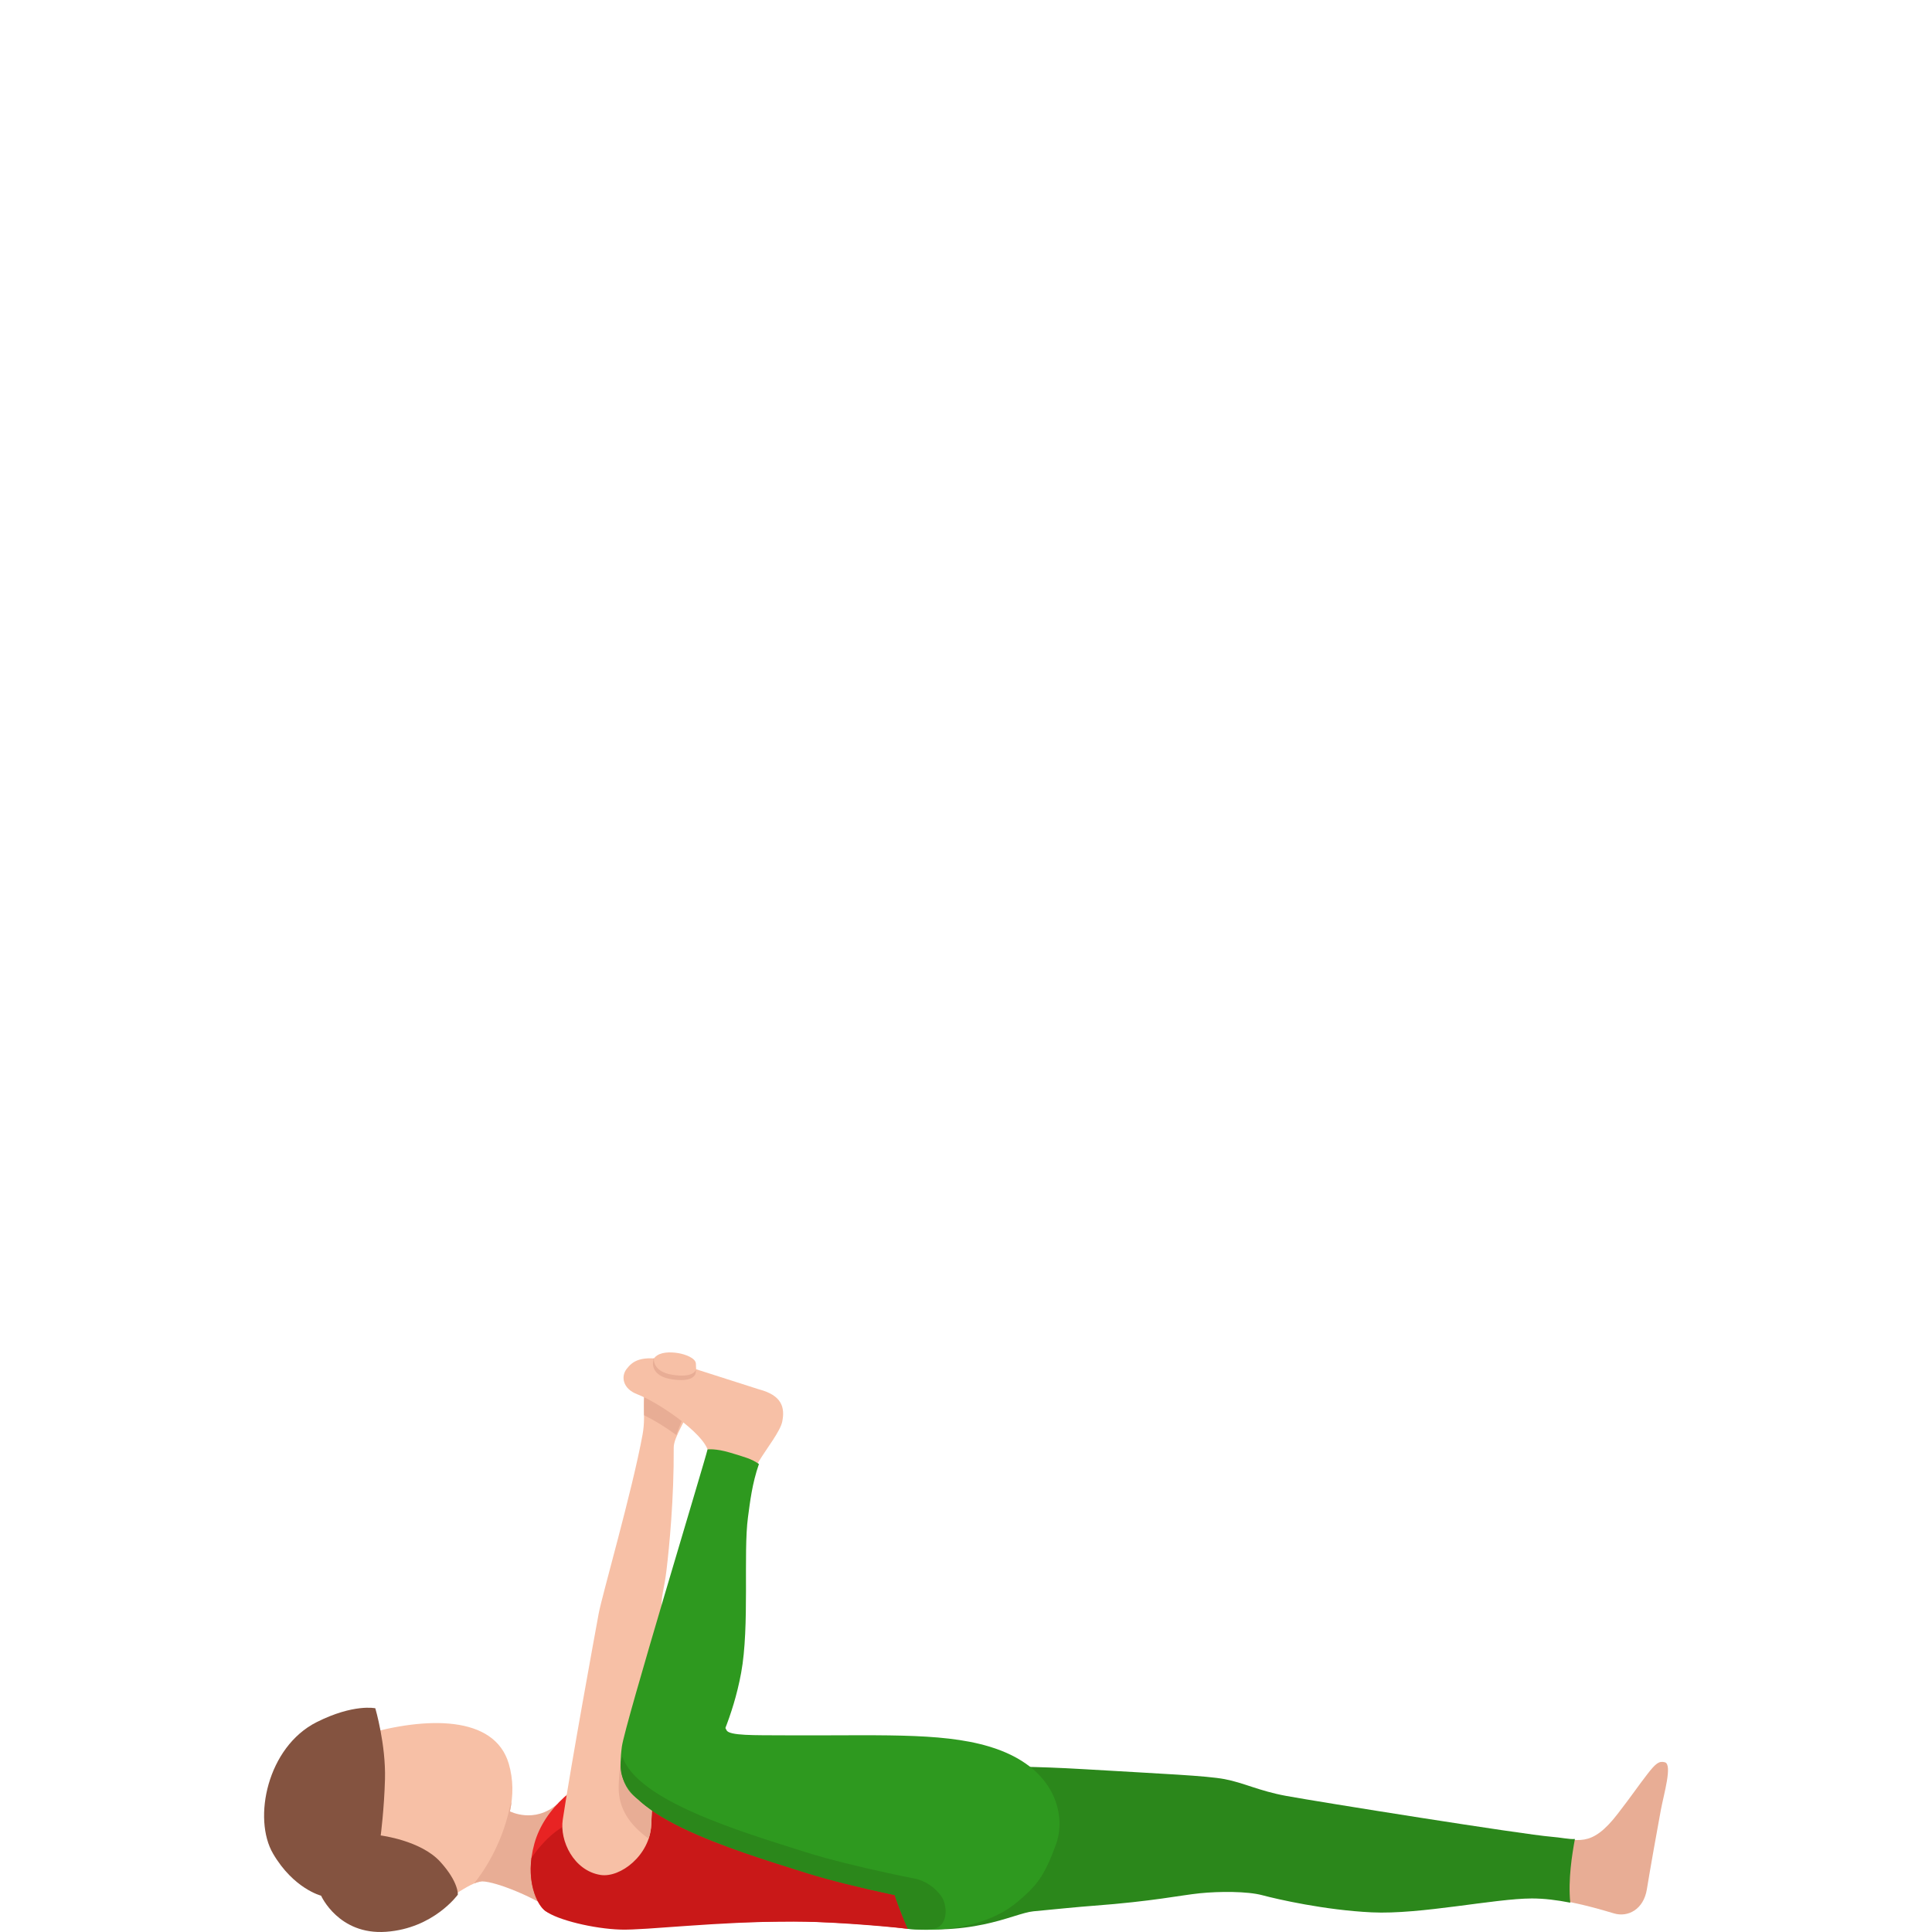
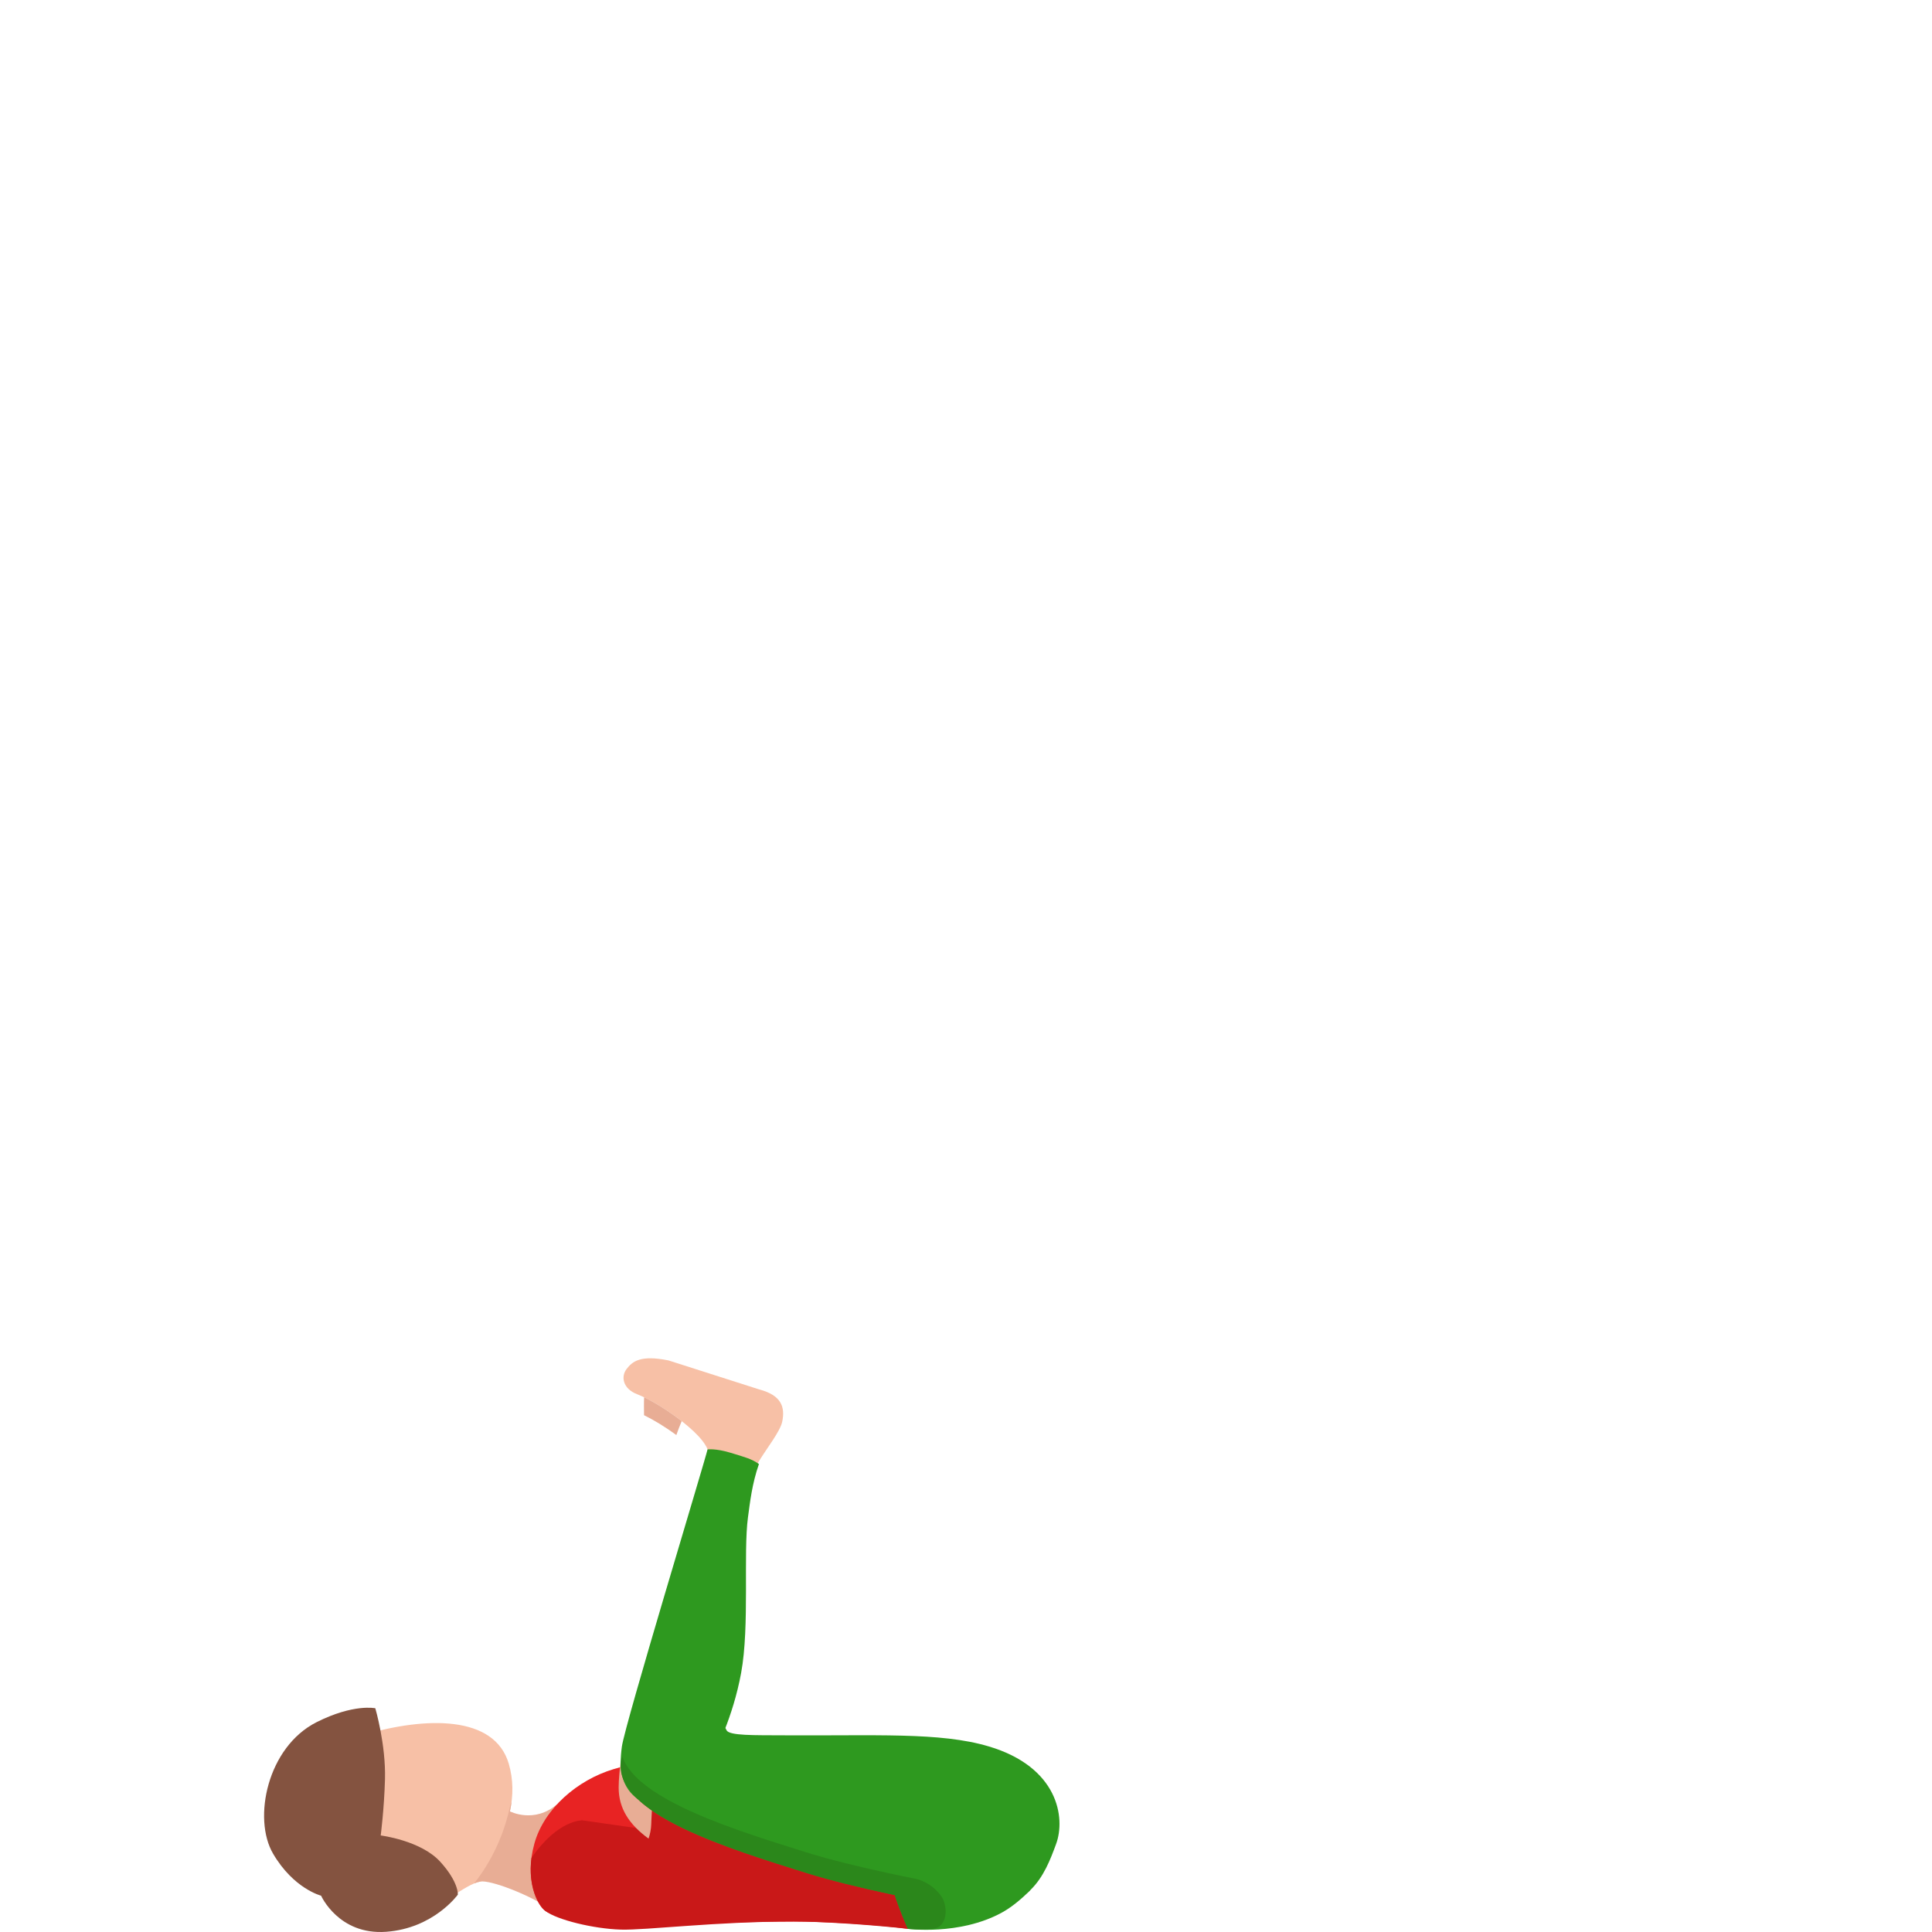
<svg xmlns="http://www.w3.org/2000/svg" width="300" height="300" viewBox="0 0 300 300" fill="none">
-   <path d="M258.514 273.644C257.639 273.412 257.12 273.779 255.806 275.479C254.216 277.537 253.501 278.666 251.173 281.678C247.011 287.068 245.034 285.632 240.853 285.305C239.251 285.181 233.56 284.355 226.87 283.33C226.886 287.511 226.778 291.696 226.554 295.877C230.936 295.311 235.069 294.72 237.873 294.716C241.903 294.712 246.308 295.817 250.594 297.106C252.798 297.772 255.219 296.48 255.722 293.384C256.221 290.288 257.431 283.55 257.887 281.1C258.33 278.678 259.748 273.971 258.514 273.644Z" fill="#E8AD95" />
-   <path d="M244.551 285.556C243.725 285.64 242.339 285.317 240.853 285.205C236.671 284.882 204.692 279.788 199.624 278.85C195.526 278.092 193.074 276.811 190.17 276.265C187.266 275.722 180.756 275.455 168.283 274.717C152.759 273.799 148.405 274.857 135.277 273.871C136.184 275.487 137.434 279.057 137.602 286.558C137.758 293.499 137.526 296.986 137.015 298.877C137.015 298.877 137.202 298.909 137.302 298.925C150.786 301.191 157.228 297.102 160.467 296.787C164.201 296.424 167.584 296.089 169.801 295.925C179.055 295.231 183.292 294.293 186.296 293.986C189.299 293.679 193.693 293.663 196.017 294.289C198.342 294.912 205.73 296.603 213.003 296.95C220.608 297.313 232.07 294.8 237.865 294.792C239.787 294.792 241.792 295.043 243.828 295.446C243.477 291.804 244.112 287.974 244.551 285.556Z" fill="#2B871B" />
  <path d="M79.179 281.267C79.718 278.81 79.71 276.3 79.007 273.887C76.786 266.291 66.13 266.554 56.453 269.378C46.772 272.203 44.104 280.745 45.933 286.992C47.758 293.24 54.552 300.309 64.233 297.485C68.347 296.284 72.221 292.566 74.558 292.175C76.203 291.887 79.179 281.267 79.179 281.267Z" fill="#F7C0A6" />
  <path d="M79.438 279.716C79.322 280.019 79.214 280.354 79.13 280.757C77.856 286.682 74.929 290.831 73.623 292.454C73.954 292.319 74.262 292.215 74.553 292.167C76.207 291.888 82.122 294.242 84.981 296.145L86.527 280.143C82.952 283.239 79.182 281.264 79.182 281.264C79.29 280.753 79.37 280.238 79.438 279.716Z" fill="#E8AD95" />
  <path d="M84.713 296.752C86.007 297.581 91.815 299.026 96.032 299.153C99.962 299.273 111.125 298.375 123.259 298.375C128.128 298.375 135.772 298.822 140.976 299.504C141.248 299.54 141.463 299.269 141.719 299.305C147.734 295.24 147.606 282.732 146.488 275.95C121.506 273.541 109.128 270.568 95.301 274.702C89.658 276.389 84.498 280.845 82.988 286.239C81.398 291.924 83.419 295.922 84.713 296.752Z" fill="#E82323" />
  <path d="M49.859 294.361C49.859 294.361 45.601 293.296 42.406 287.843C39.207 282.389 41.508 271.27 49.164 267.416C54.923 264.52 58.278 265.258 58.278 265.258C58.278 265.258 59.928 270.867 59.78 276.285C59.652 280.925 59.117 285.01 59.117 285.01C59.117 285.01 65.347 285.772 68.367 289.099C71.266 292.291 71.091 294.202 71.091 294.202C71.091 294.202 67.344 299.436 59.963 299.967C52.583 300.505 49.859 294.361 49.859 294.361Z" fill="#845340" />
  <path d="M144.587 293.623L112.627 286.641C108.346 285.042 104.236 283.214 101.221 281.132C101.157 282.508 101.117 283.322 101.117 283.322C101.105 283.613 101.073 283.901 101.029 284.18L90.457 282.664C90.457 282.664 86.679 282.472 82.529 288.5C81.95 292.969 83.655 295.945 84.71 296.747C86.519 298.119 92.162 299.5 96.38 299.627C100.31 299.747 111.122 298.371 123.255 298.371C127.497 298.371 134.258 298.833 139.087 299.308C139.89 299.404 140.329 299.42 140.972 299.508C140.964 299.48 140.988 299.543 140.972 299.508C141.264 299.539 141.527 299.388 141.791 299.42C143.824 298.478 145.102 295.63 144.587 293.623Z" fill="#C91818" />
  <path d="M95.705 288.549C95.669 288.669 95.641 288.796 95.601 288.912C95.621 288.924 95.637 288.936 95.637 288.936C95.637 288.936 95.661 288.8 95.705 288.549Z" fill="#C91818" />
  <path d="M140.977 299.508C140.977 299.508 148.941 300.573 155.503 297.022C156.809 296.316 158.351 295.155 159.984 293.495C160.316 293.16 144.2 286.354 139.683 285.764C134.387 285.066 140.977 299.508 140.977 299.508Z" fill="#2E991F" />
-   <path d="M87.385 282.564C88.703 273.803 92.362 253.828 92.965 250.544C93.476 247.768 98.181 231.494 99.778 222.761C100.394 219.386 99.419 217.316 100.733 212.457C100.917 211.778 101.264 211.208 101.708 210.745C102.49 209.919 104.084 209.899 105.362 210.119C106.38 210.294 108.006 210.865 108.058 211.738C108.078 212.113 108.082 212.157 108.09 212.488C108.138 214.794 107.722 216.099 107.183 218.389C106.776 220.112 104.603 223.109 104.615 224.768C104.659 232.759 103.92 240.231 103.497 243.786C103.145 246.718 102.774 247.341 102.71 249.26C102.642 251.179 101.128 283.322 101.128 283.322C100.945 288.066 96.328 291.636 93.232 291.138C89.099 290.471 86.886 285.864 87.385 282.564Z" fill="#F7C0A6" />
  <path d="M96.468 273.293C97.199 269.471 110.627 264.049 112.827 268.677C113.235 269.535 117.261 269.431 121.342 269.459C135.972 269.558 145.945 268.924 153.537 271.182C164.269 274.37 165.507 282.225 163.986 286.35C162.236 291.094 159.86 297.29 149.875 296.208C145.098 295.69 132.174 293.021 125.208 290.827C113.738 287.208 94.874 281.615 96.468 273.293Z" fill="#2E991F" />
  <path d="M96.372 273.575C96.228 274.696 96.064 276.416 96.064 277.565C96.064 280.78 97.662 283.278 100.709 285.5C100.941 284.81 101.089 284.084 101.117 283.322C101.117 283.322 101.156 282.508 101.22 281.131C98.333 279.137 96.552 276.966 96.372 273.575Z" fill="#E8AD95" />
  <path d="M116.434 231.866C116.661 229.731 116.985 228.299 117.839 226.907C119.133 224.796 121.154 222.247 121.462 220.763C121.929 218.509 121.366 216.666 117.899 215.752L103.813 211.248C99.475 210.37 98.205 211.375 97.271 212.612C96.424 213.733 96.672 215.628 98.936 216.494C102.451 217.838 110.487 223.344 110.011 226.061C109.872 226.863 109.54 228.131 109.081 229.715C112.34 230.282 113.422 230.824 116.434 231.866Z" fill="#F7C0A6" />
  <path d="M100.018 216.964C99.974 217.969 100.002 218.863 100.006 219.753C101.46 220.455 103.309 221.576 105.023 222.832C105.258 222.134 105.562 221.388 105.853 220.67C103.932 219.166 101.712 217.786 100.018 216.964Z" fill="#E8AD95" />
  <path d="M115.083 259.768C113.801 266.714 111.209 271.633 109.995 274.358C108.781 277.083 104.855 282.333 100.362 280.155C96.24 278.16 96.104 274.653 96.563 271.218C97.023 267.783 109.472 226.831 109.867 225.064C109.867 225.064 111.125 224.892 113.358 225.562C115.59 226.237 116.717 226.528 117.847 227.334C116.781 230.39 116.469 233.206 116.146 235.592C115.395 241.173 116.425 252.503 115.083 259.768Z" fill="#2E991F" />
-   <path d="M104.376 213.47C101.248 212.972 101.536 210.933 101.536 210.933L101.5 210.865L101.396 211.627C101.396 211.627 101.105 213.666 104.256 214.165C107.407 214.663 107.862 213.618 107.994 213.323C108.022 213.263 108.05 213.012 108.078 212.657C107.958 212.988 107.423 213.957 104.376 213.47Z" fill="#E8AD95" />
  <path d="M146.548 295.187C146.165 294.106 144.483 292.262 142.167 291.732C140.821 291.469 139.407 291.177 137.969 290.866C133.388 289.877 128.591 288.7 125.204 287.631C115.004 284.415 98.952 279.636 96.652 272.762C96.568 272.941 96.5 273.121 96.468 273.292C94.874 281.618 113.738 287.208 125.208 290.822C128.831 291.963 134.067 293.232 138.928 294.261C139.882 297.126 140.976 299.507 140.976 299.507C140.976 299.507 142.706 299.739 144.95 299.475C146.544 299.34 147.299 297.309 146.548 295.187Z" fill="#2B871B" />
</svg>